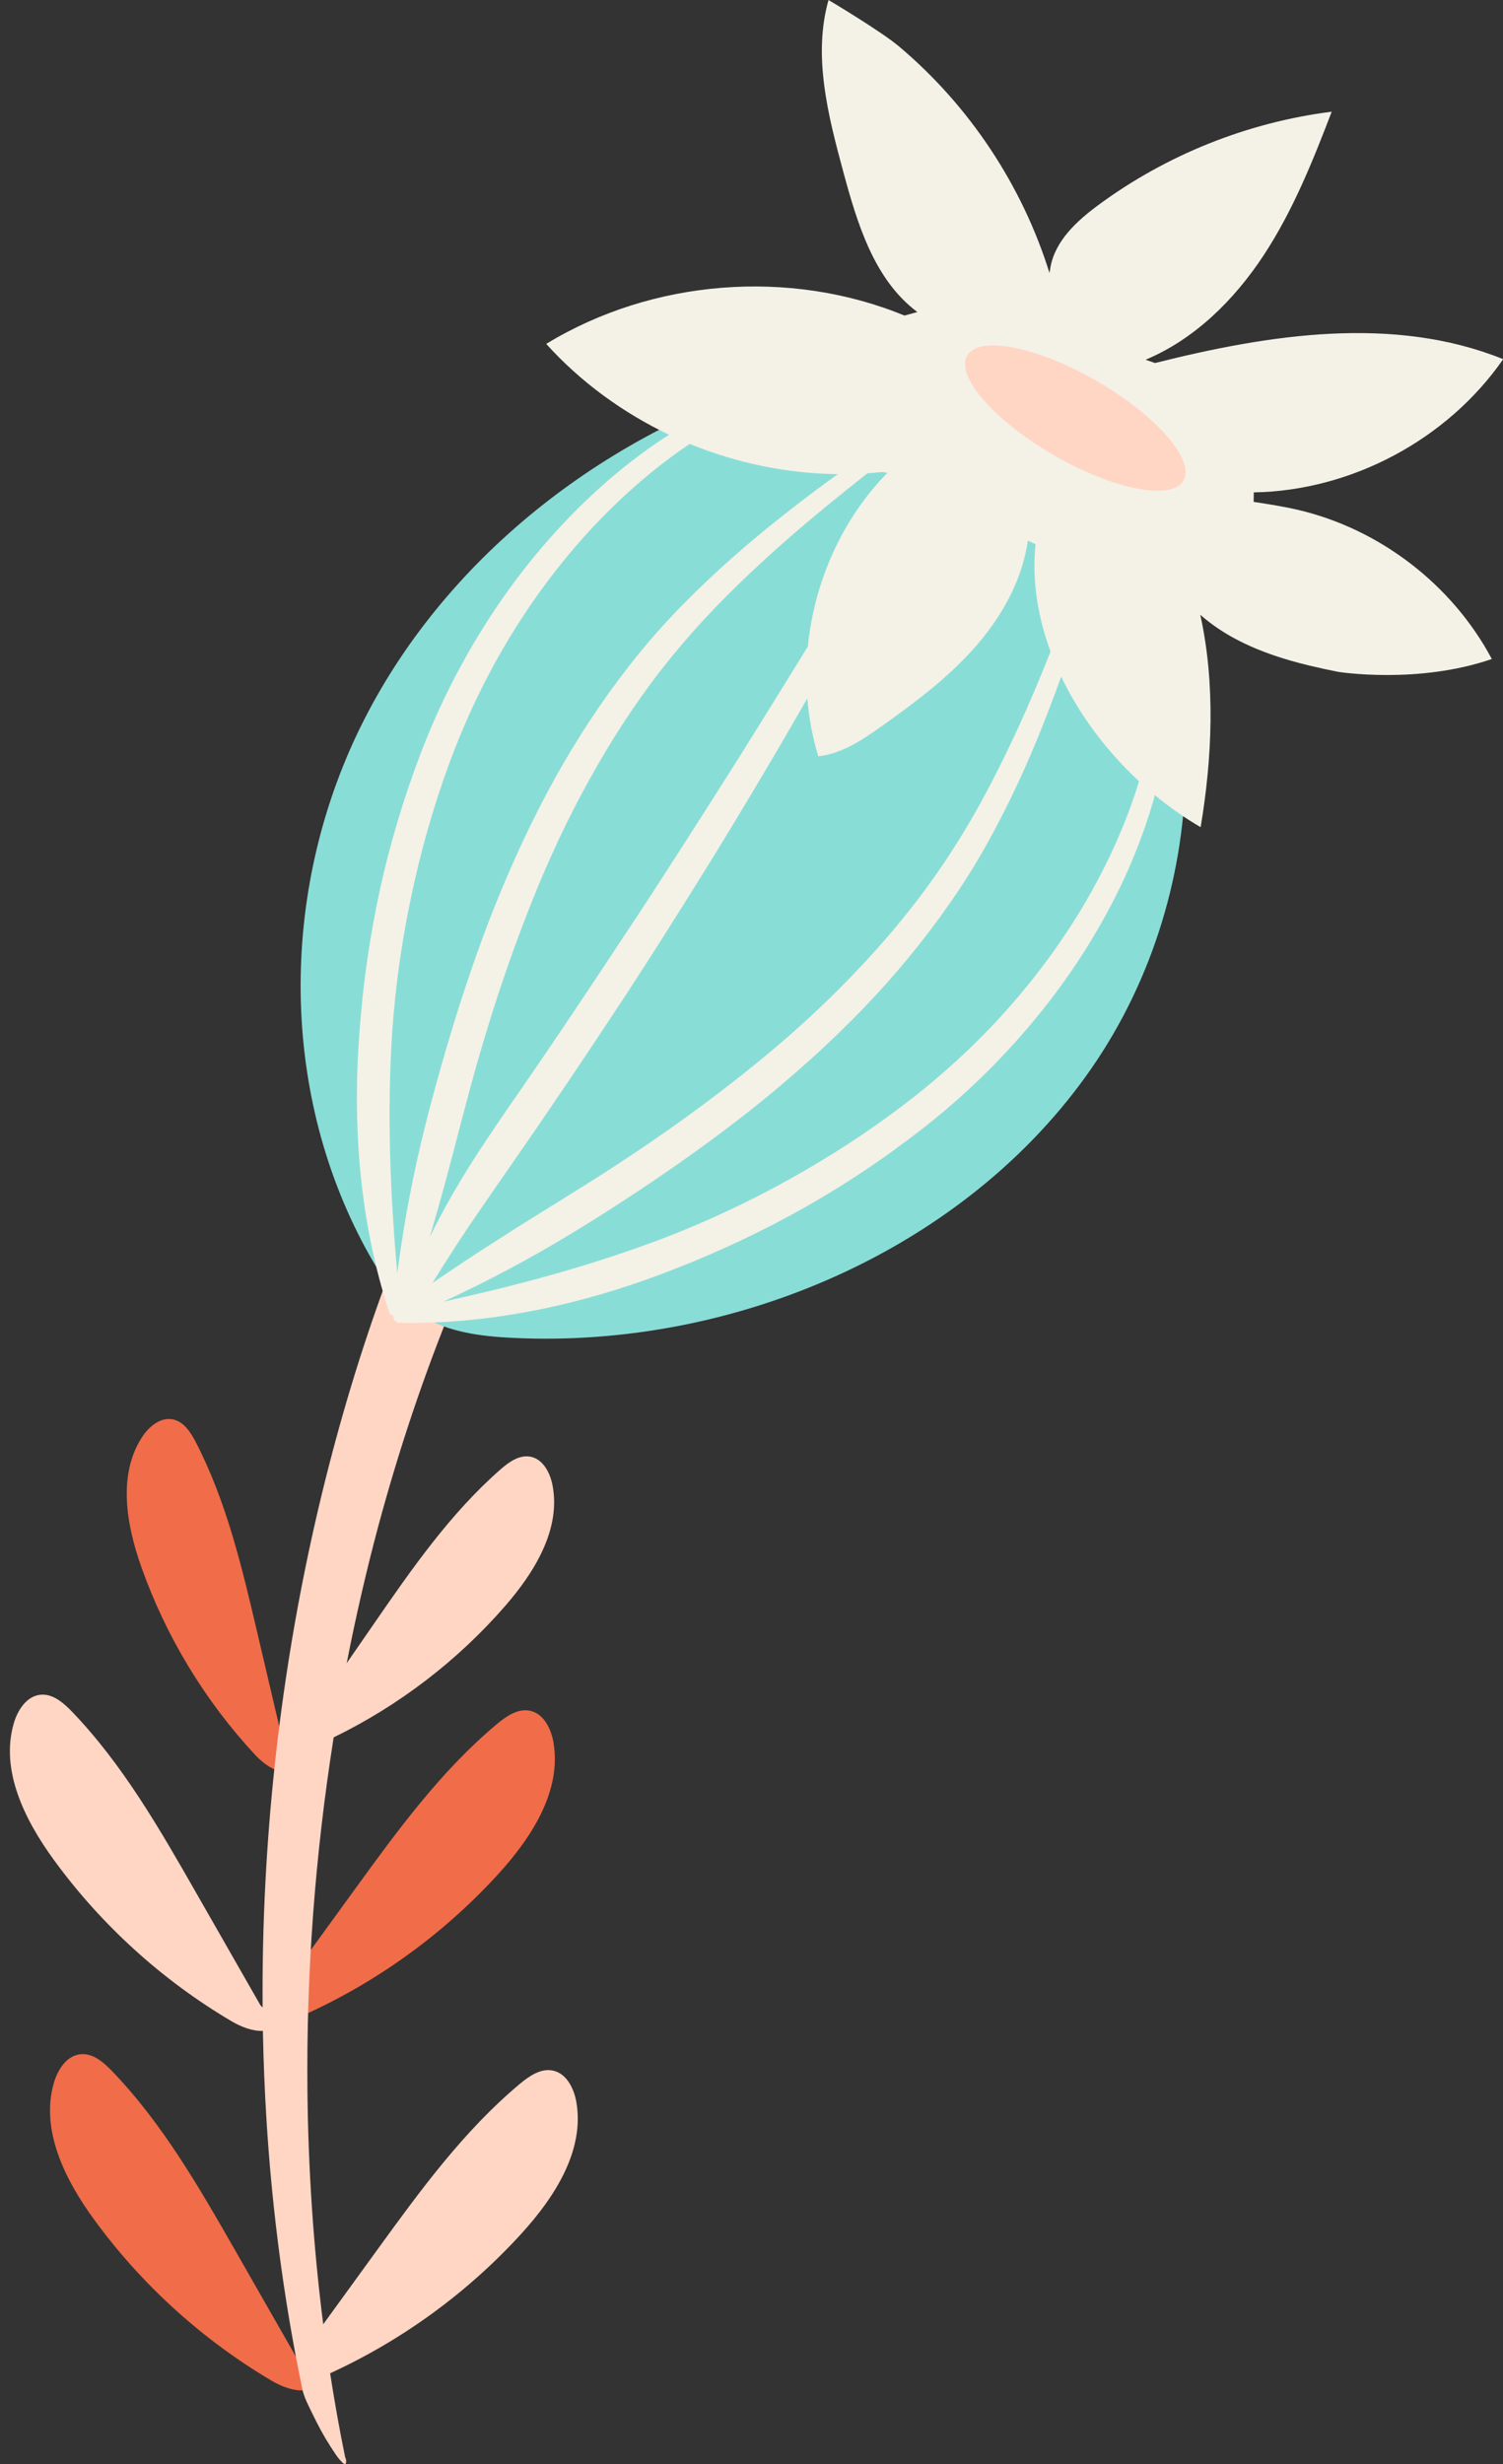
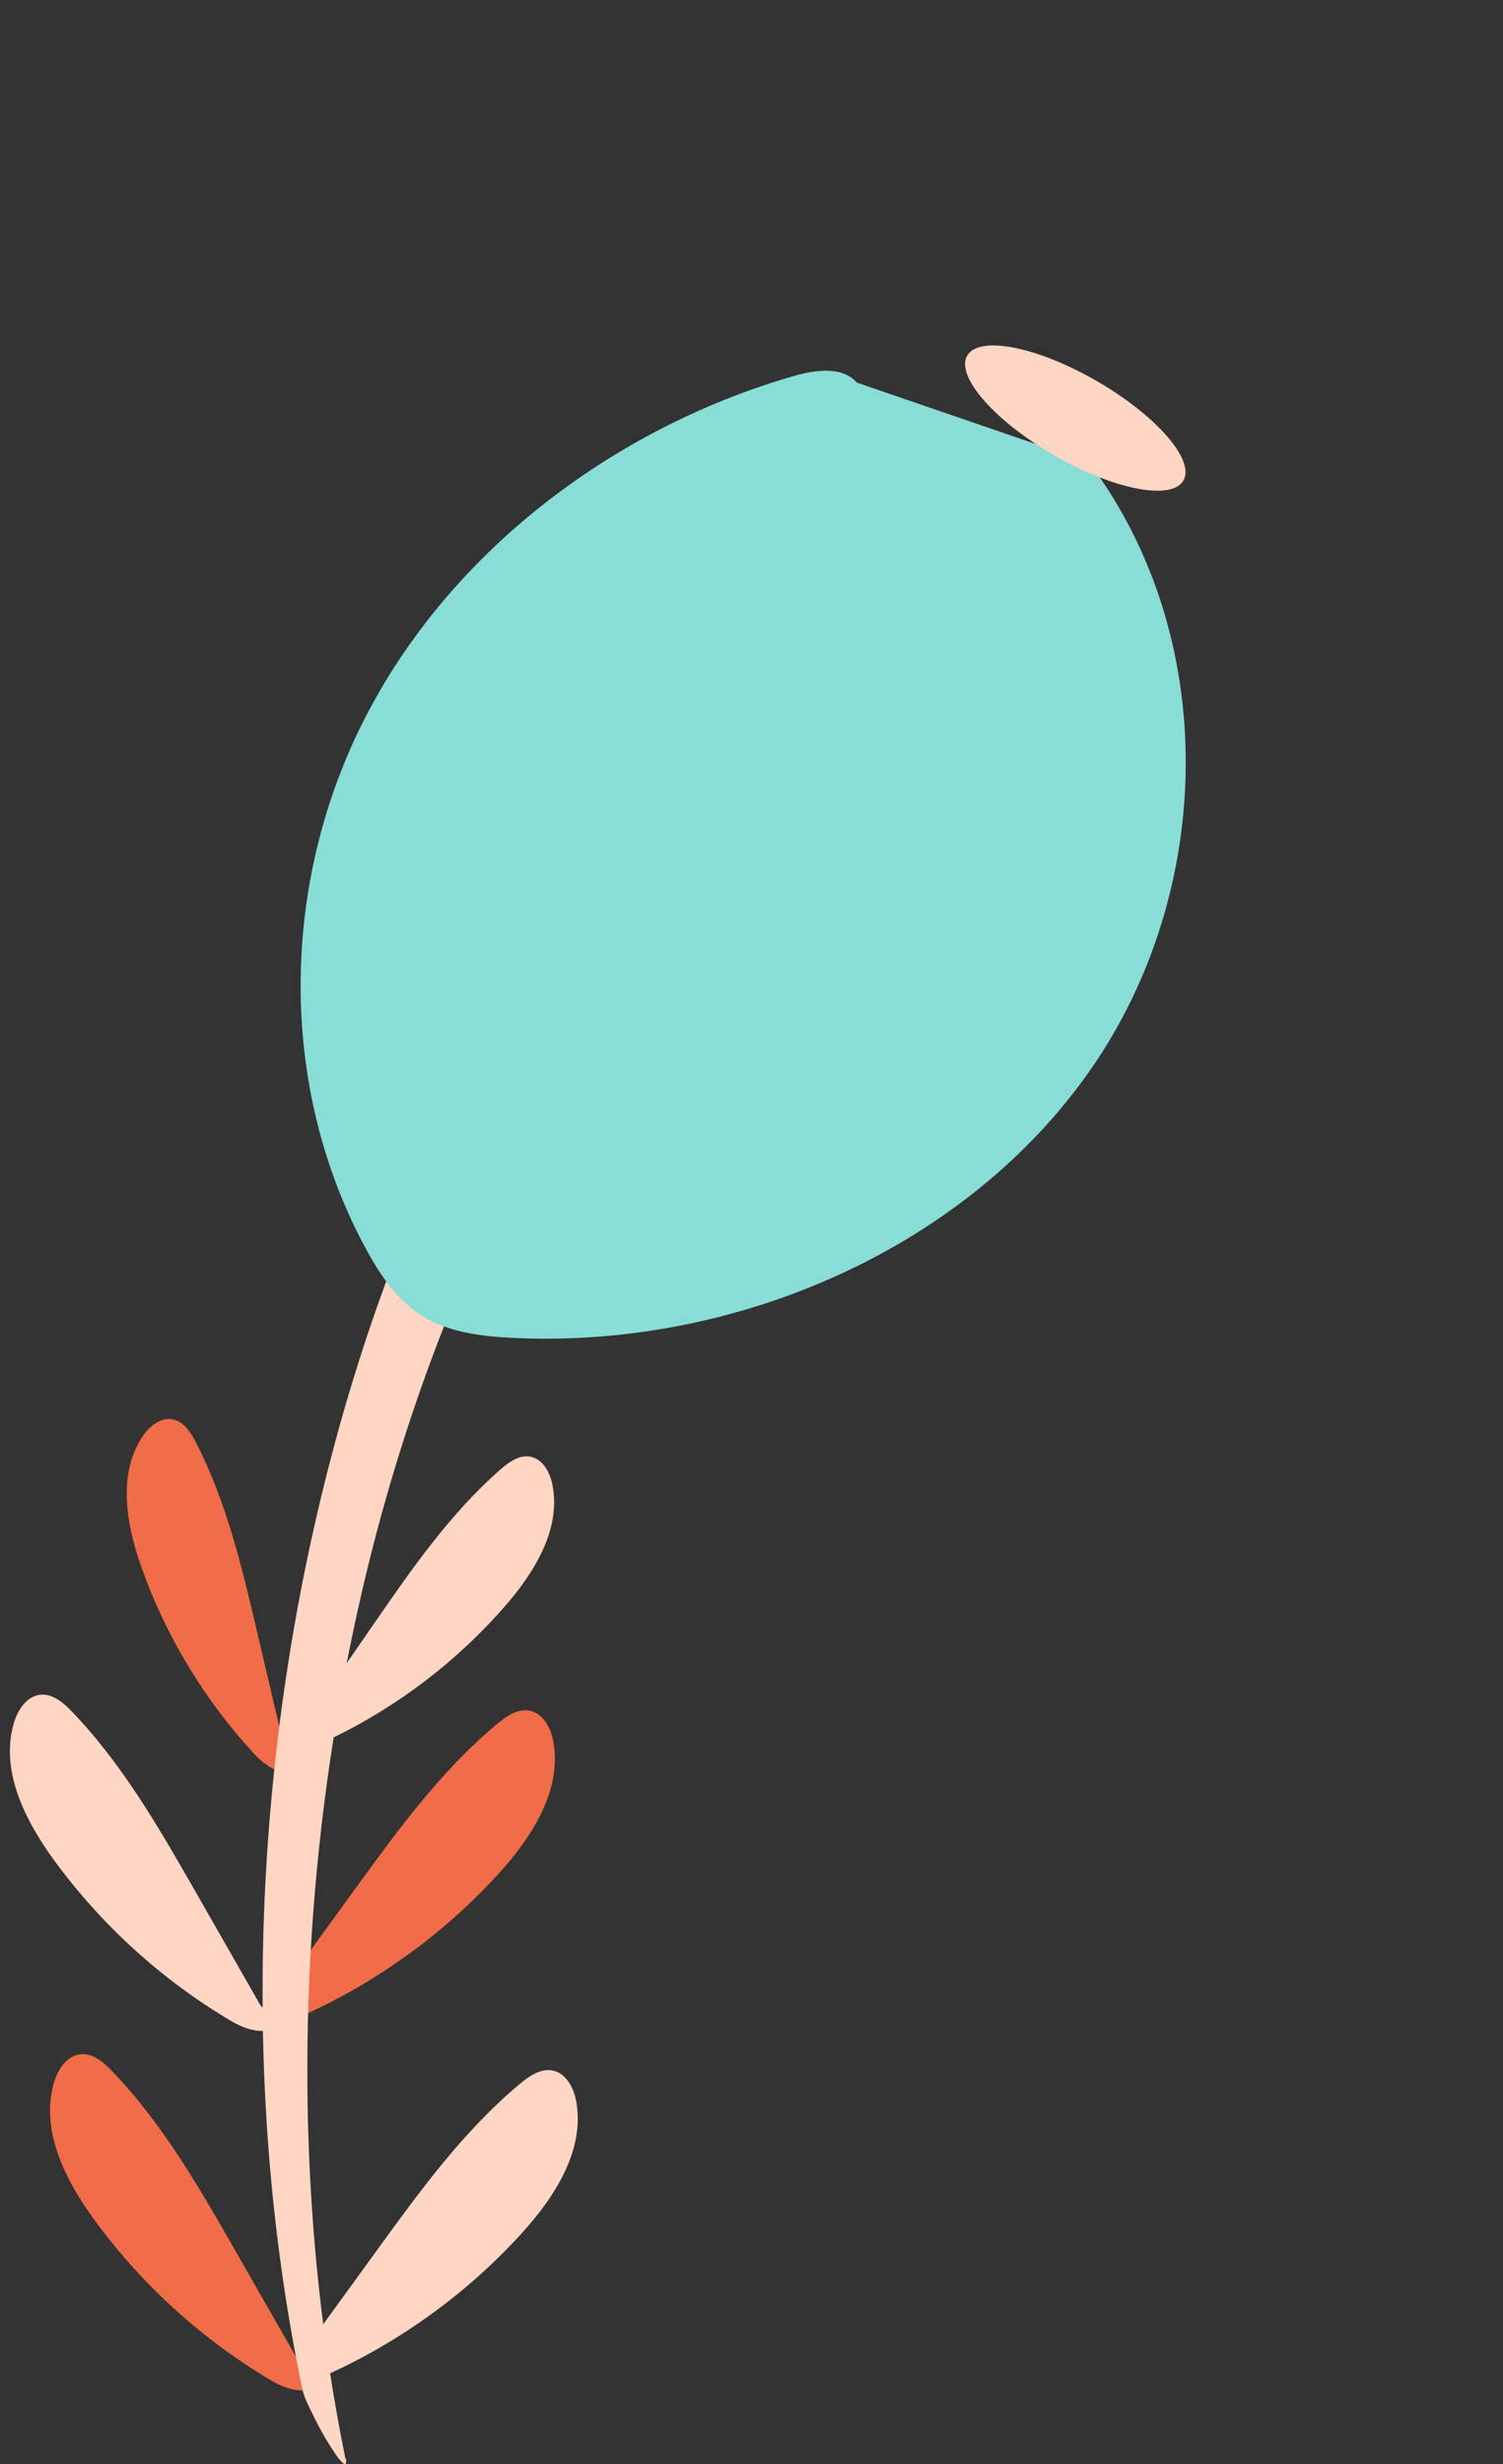
<svg xmlns="http://www.w3.org/2000/svg" fill="#000000" height="497.8" preserveAspectRatio="xMidYMid meet" version="1" viewBox="-2.0 0.0 303.8 497.8" width="303.8" zoomAndPan="magnify">
  <rect x="-2.0" y="0.0" width="303.8" height="497.8" fill="#333333" stroke="none" />
  <g>
    <g id="change1_1">
      <path d="M58.742,477.685l3.613,3.645c-2.115,2.752-6.481,1.344-9.47-0.42 c-14-8.264-26.287-19.415-35.868-32.549c-5.858-8.03-10.886-18.04-8.132-27.59 c0.778-2.697,2.598-5.524,5.391-5.804c2.489-0.249,4.648,1.612,6.382,3.415 c10.225,10.631,17.654,23.58,24.977,36.384C50.004,462.406,54.373,470.045,58.742,477.685z M49.507,354.427c2.157,2.323,5.613,4.694,8.183,2.843l-2.213-4.13 c-1.833-7.817-3.666-15.634-5.498-23.451c-3.072-13.102-6.2-26.357-12.38-38.319 c-1.048-2.029-2.453-4.219-4.697-4.652c-2.519-0.486-4.85,1.508-6.235,3.661 c-4.903,7.624-3.111,17.685-0.076,26.232C31.553,330.592,39.404,343.547,49.507,354.427z M109.864,351.94c-0.481-2.766-1.984-5.773-4.731-6.353c-2.447-0.517-4.795,1.099-6.714,2.704 c-11.317,9.461-20.104,21.529-28.771,33.465c-5.171,7.121-10.341,14.243-15.512,21.364l-3.987,3.233 c1.805,2.965,6.298,2.038,9.46,0.608c14.812-6.699,28.235-16.453,39.182-28.472 C105.485,371.138,111.568,361.732,109.864,351.94z" fill="#f16c49" />
    </g>
  </g>
  <g>
    <g id="change2_1">
      <path d="M103.423,451.175c-10.826,11.886-24.076,21.552-38.694,28.244 c0.883,5.711,1.89,11.374,3.036,16.963c0.246,0.478,0.272,0.948,0.077,1.412 c-0.145-0.05-0.289-0.1-0.434-0.15c-0.611-0.562-1.141-1.193-1.592-1.893 c-0.352-0.532-0.703-1.063-1.055-1.595c-1.297-2.018-2.455-4.189-3.502-6.345 c-0.748-1.539-1.805-3.5-2.157-5.218c-0.44-2.145-0.87-4.291-1.278-6.442 c-2.988-15.755-4.941-31.703-5.948-47.706c-0.381-6.058-0.627-12.125-0.74-18.194 c-2.065,0.115-4.484-0.851-6.361-1.959c-14-8.264-26.287-19.415-35.868-32.549 c-5.858-8.03-10.886-18.04-8.132-27.59c0.778-2.697,2.598-5.524,5.391-5.804 c2.489-0.249,4.648,1.612,6.382,3.415c10.225,10.631,17.654,23.58,24.977,36.384 c4.369,7.64,8.738,15.279,13.107,22.919l0.449,0.453c-0.062-8.438,0.124-16.878,0.565-25.304 c0.824-15.776,2.513-31.507,5.062-47.097c2.48-15.175,5.785-30.212,9.918-45.023 c3.97-14.228,8.737-28.234,14.374-41.888c0.142-0.343,1.877,1.838,2.026,2.043 c1.305,1.788,2.374,3.764,3.422,5.712c1.038,1.93,2.048,3.976,2.813,6.035 c0.245,0.66,0.886,2.024,0.556,2.823c-6.146,14.886-11.246,30.189-15.426,45.739 c-2.415,9.061-4.514,18.205-6.312,27.408c1.835-2.655,3.671-5.31,5.506-7.966 c7.652-11.07,15.412-22.262,25.54-31.134c1.718-1.504,3.826-3.029,6.073-2.611 c2.522,0.469,3.962,3.178,4.463,5.688c1.774,8.889-3.574,17.597-9.525,24.441 c-9.619,11.064-21.5,20.159-34.694,26.578c-3.732,23.561-5.536,47.436-5.304,71.29 c0.153,15.701,1.2,31.613,3.194,47.265c3.649-5.026,7.298-10.052,10.947-15.077 c8.666-11.936,17.454-24.004,28.771-33.465c1.919-1.604,4.266-3.221,6.714-2.704 c2.747,0.58,4.25,3.588,4.731,6.353C116.199,434.421,110.116,443.827,103.423,451.175z" fill="#ffd5c4" />
    </g>
  </g>
  <g>
    <g id="change3_1">
      <path d="M218.559,215.895c-25.093,36.174-71.682,56.584-116.945,54.366 c-6.363-0.312-12.966-1.117-18.308-4.443c-5.077-3.161-8.463-8.26-11.266-13.404 c-17.909-32.866-17.368-73.913-0.347-107.21c17.021-33.297,49.64-58.491,86.668-69.227 c4.376-1.269,9.903-2.048,12.835,1.315l46.916,16.098C244.582,128.651,243.652,179.721,218.559,215.895z" fill="#89ddd7" />
    </g>
  </g>
  <g id="change4_1">
-     <path d="M260.276,102.977c-2.928-0.679-5.901-1.135-8.872-1.591l0.023-1.92 c19.776-0.338,39.128-10.668,50.413-26.912c-22.136-8.925-47.23-5.032-70.379,0.78l-1.902-0.664 c9.915-4.152,17.899-12.062,23.818-21.034c5.919-8.973,9.957-19.033,13.798-29.072 c-16.984,2.14-33.392,8.701-47.17,18.861c-4.338,3.199-8.675,7.173-9.662,12.471l-0.211,1.252 c-5.516-17.708-16.187-33.776-30.368-45.729C176.033,6.273,165.468,0,165.468,0 c-3.176,11.245-0.124,23.2,2.924,34.48c2.861,10.592,6.248,21.985,15.034,28.557l-2.604,0.705 c-23.242-9.535-50.962-7.342-72.416,5.729c6.949,7.692,15.462,13.896,24.817,18.347 c-7.105,4.581-13.661,10.016-19.568,16.068c-6.741,6.863-12.698,14.487-17.81,22.637 c-5.125,8.14-9.448,16.804-12.86,25.798c-3.418,8.961-6.174,18.175-8.224,27.544 c-2.03,9.373-3.392,18.888-4.092,28.451c-1.481,19.086,0.023,38.605,6.015,56.781 c0.133,0.399,0.468,0.696,0.873,0.788c0.001,0.001,0.001,0.003,0.002,0.004 c-0.005,0.04-0.022,0.076-0.023,0.117c-0.012,0.661,0.513,1.206,1.174,1.219 c19.135,0.357,38.227-3.972,56.024-11.024c8.93-3.493,17.618-7.605,25.973-12.313 c8.345-4.725,16.334-10.08,23.886-15.992c7.585-5.916,14.586-12.606,20.849-19.906 c6.277-7.291,11.801-15.234,16.367-23.701c4.073-7.498,7.348-15.441,9.628-23.66 c2.945,2.431,6.046,4.607,9.246,6.465c2.352-13.99,3.003-28.989-0.071-42.903 c1.937,1.69,4.064,3.176,6.294,4.428c6.639,3.725,14.134,5.622,21.601,7.105 c0,0,16.067,2.563,31.034-2.598C291.548,118.105,276.85,106.819,260.276,102.977z M194.897,130.94 c5.458-6.139,9.712-13.593,10.857-21.728l1.556,0.724c-0.743,7.301,0.442,14.664,3.036,21.673 c-0.413,1.028-0.819,2.059-1.238,3.084c-3.39,8.366-7.113,16.567-11.284,24.493 c-4.178,7.935-8.918,15.473-14.341,22.551c-5.402,7.088-11.428,13.691-17.806,19.936 c-6.388,6.237-13.224,12.031-20.321,17.504c-7.071,5.505-14.416,10.681-21.933,15.62 c-7.516,4.946-15.26,9.559-22.882,14.413c-3.807,2.435-7.624,4.868-11.379,7.42 c-1.259,0.839-2.51,1.692-3.757,2.554c3.077-5.003,6.256-9.903,9.601-14.732 c4.918-7.17,9.975-14.318,14.914-21.645c4.972-7.29,9.858-14.638,14.706-22.01 c4.817-7.393,9.547-14.841,14.211-22.331c4.694-7.47,9.239-15.033,13.744-22.617 c2.911-4.898,5.77-9.827,8.603-14.77c0.32,3.958,1.048,7.882,2.213,11.69 c4.708-0.487,8.831-3.252,12.694-5.987C182.797,142.035,189.439,137.079,194.897,130.94z M173.322,95.608c0.98-0.067,1.959-0.146,2.936-0.251l1.117,0.15 c-9.199,9.376-14.791,22.039-16.085,35.094l-6.787,10.976l-6.968,11.19 c-4.689,7.432-9.42,14.836-14.18,22.219c-4.747,7.392-9.618,14.703-14.468,22.027 c-4.864,7.314-9.766,14.603-14.753,21.833c-4.978,7.22-10.084,14.46-14.546,22.194 c-1.639,2.865-3.219,5.787-4.679,8.77c0.979-3.341,1.917-6.689,2.841-10.034 c2.386-8.716,4.506-17.477,7.011-26.118c2.498-8.641,5.274-17.186,8.445-25.568 c3.133-8.396,6.649-16.639,10.721-24.584c4.083-7.938,8.611-15.646,13.787-22.9 c5.16-7.271,10.963-14.026,17.309-20.362c6.341-6.326,13.077-12.306,20.068-18.015 C167.808,99.996,170.557,97.794,173.322,95.608z M77.257,208.782c0.637-9.261,1.915-18.48,3.839-27.56 c1.906-9.083,4.422-18.042,7.623-26.754c3.198-8.681,7.132-17.08,11.888-25.02 c4.763-7.927,10.28-15.415,16.547-22.229c6.081-6.559,12.819-12.55,20.263-17.546 c9.483,3.883,19.686,6.005,29.92,6.107c-1.551,1.124-3.101,2.251-4.636,3.4 c-7.289,5.471-14.422,11.223-21.111,17.52c-3.348,3.146-6.599,6.394-9.711,9.819 c-3.107,3.419-6.015,7.013-8.786,10.704c-5.526,7.395-10.455,15.225-14.749,23.373 c-4.32,8.139-8.053,16.558-11.383,25.107c-3.291,8.568-6.162,17.276-8.744,26.047 c-2.57,8.775-4.927,17.598-6.751,26.524c-0.915,4.463-1.728,8.942-2.394,13.448 c-0.283,1.814-0.536,3.633-0.77,5.455C76.86,240.965,76.23,224.889,77.257,208.782z M217.588,181.928 c-4.659,7.999-10.184,15.482-16.35,22.374c-6.181,6.889-13.043,13.129-20.392,18.748 c-7.378,5.631-15.194,10.681-23.308,15.185c-8.106,4.521-16.536,8.465-25.196,11.808 c-14.479,5.508-29.386,9.541-44.635,12.874c1.333-0.617,2.662-1.243,3.981-1.887 c4.108-1.968,8.147-4.067,12.141-6.259c7.99-4.379,15.723-9.238,23.347-14.284 c7.618-5.057,15.089-10.372,22.302-16.047c7.184-5.707,14.125-11.76,20.625-18.291 c6.516-6.509,12.541-13.531,17.974-20.995c2.708-3.737,5.282-7.577,7.631-11.556 c2.353-3.985,4.495-8.05,6.512-12.178c3.943-8.052,7.263-16.355,10.278-24.725 c3.769,7.872,9.27,15.13,15.733,21.128C225.662,166.252,221.983,174.313,217.588,181.928z" fill="#f4f1e6" />
-   </g>
+     </g>
  <g id="change5_1">
    <path d="M237.196,97.071c-2.388,4.137-14.107,1.843-26.174-5.124 s-19.913-15.968-17.525-20.105c2.388-4.137,14.107-1.843,26.174,5.124S239.585,92.934,237.196,97.071z" fill="#ffd5c4" />
  </g>
</svg>